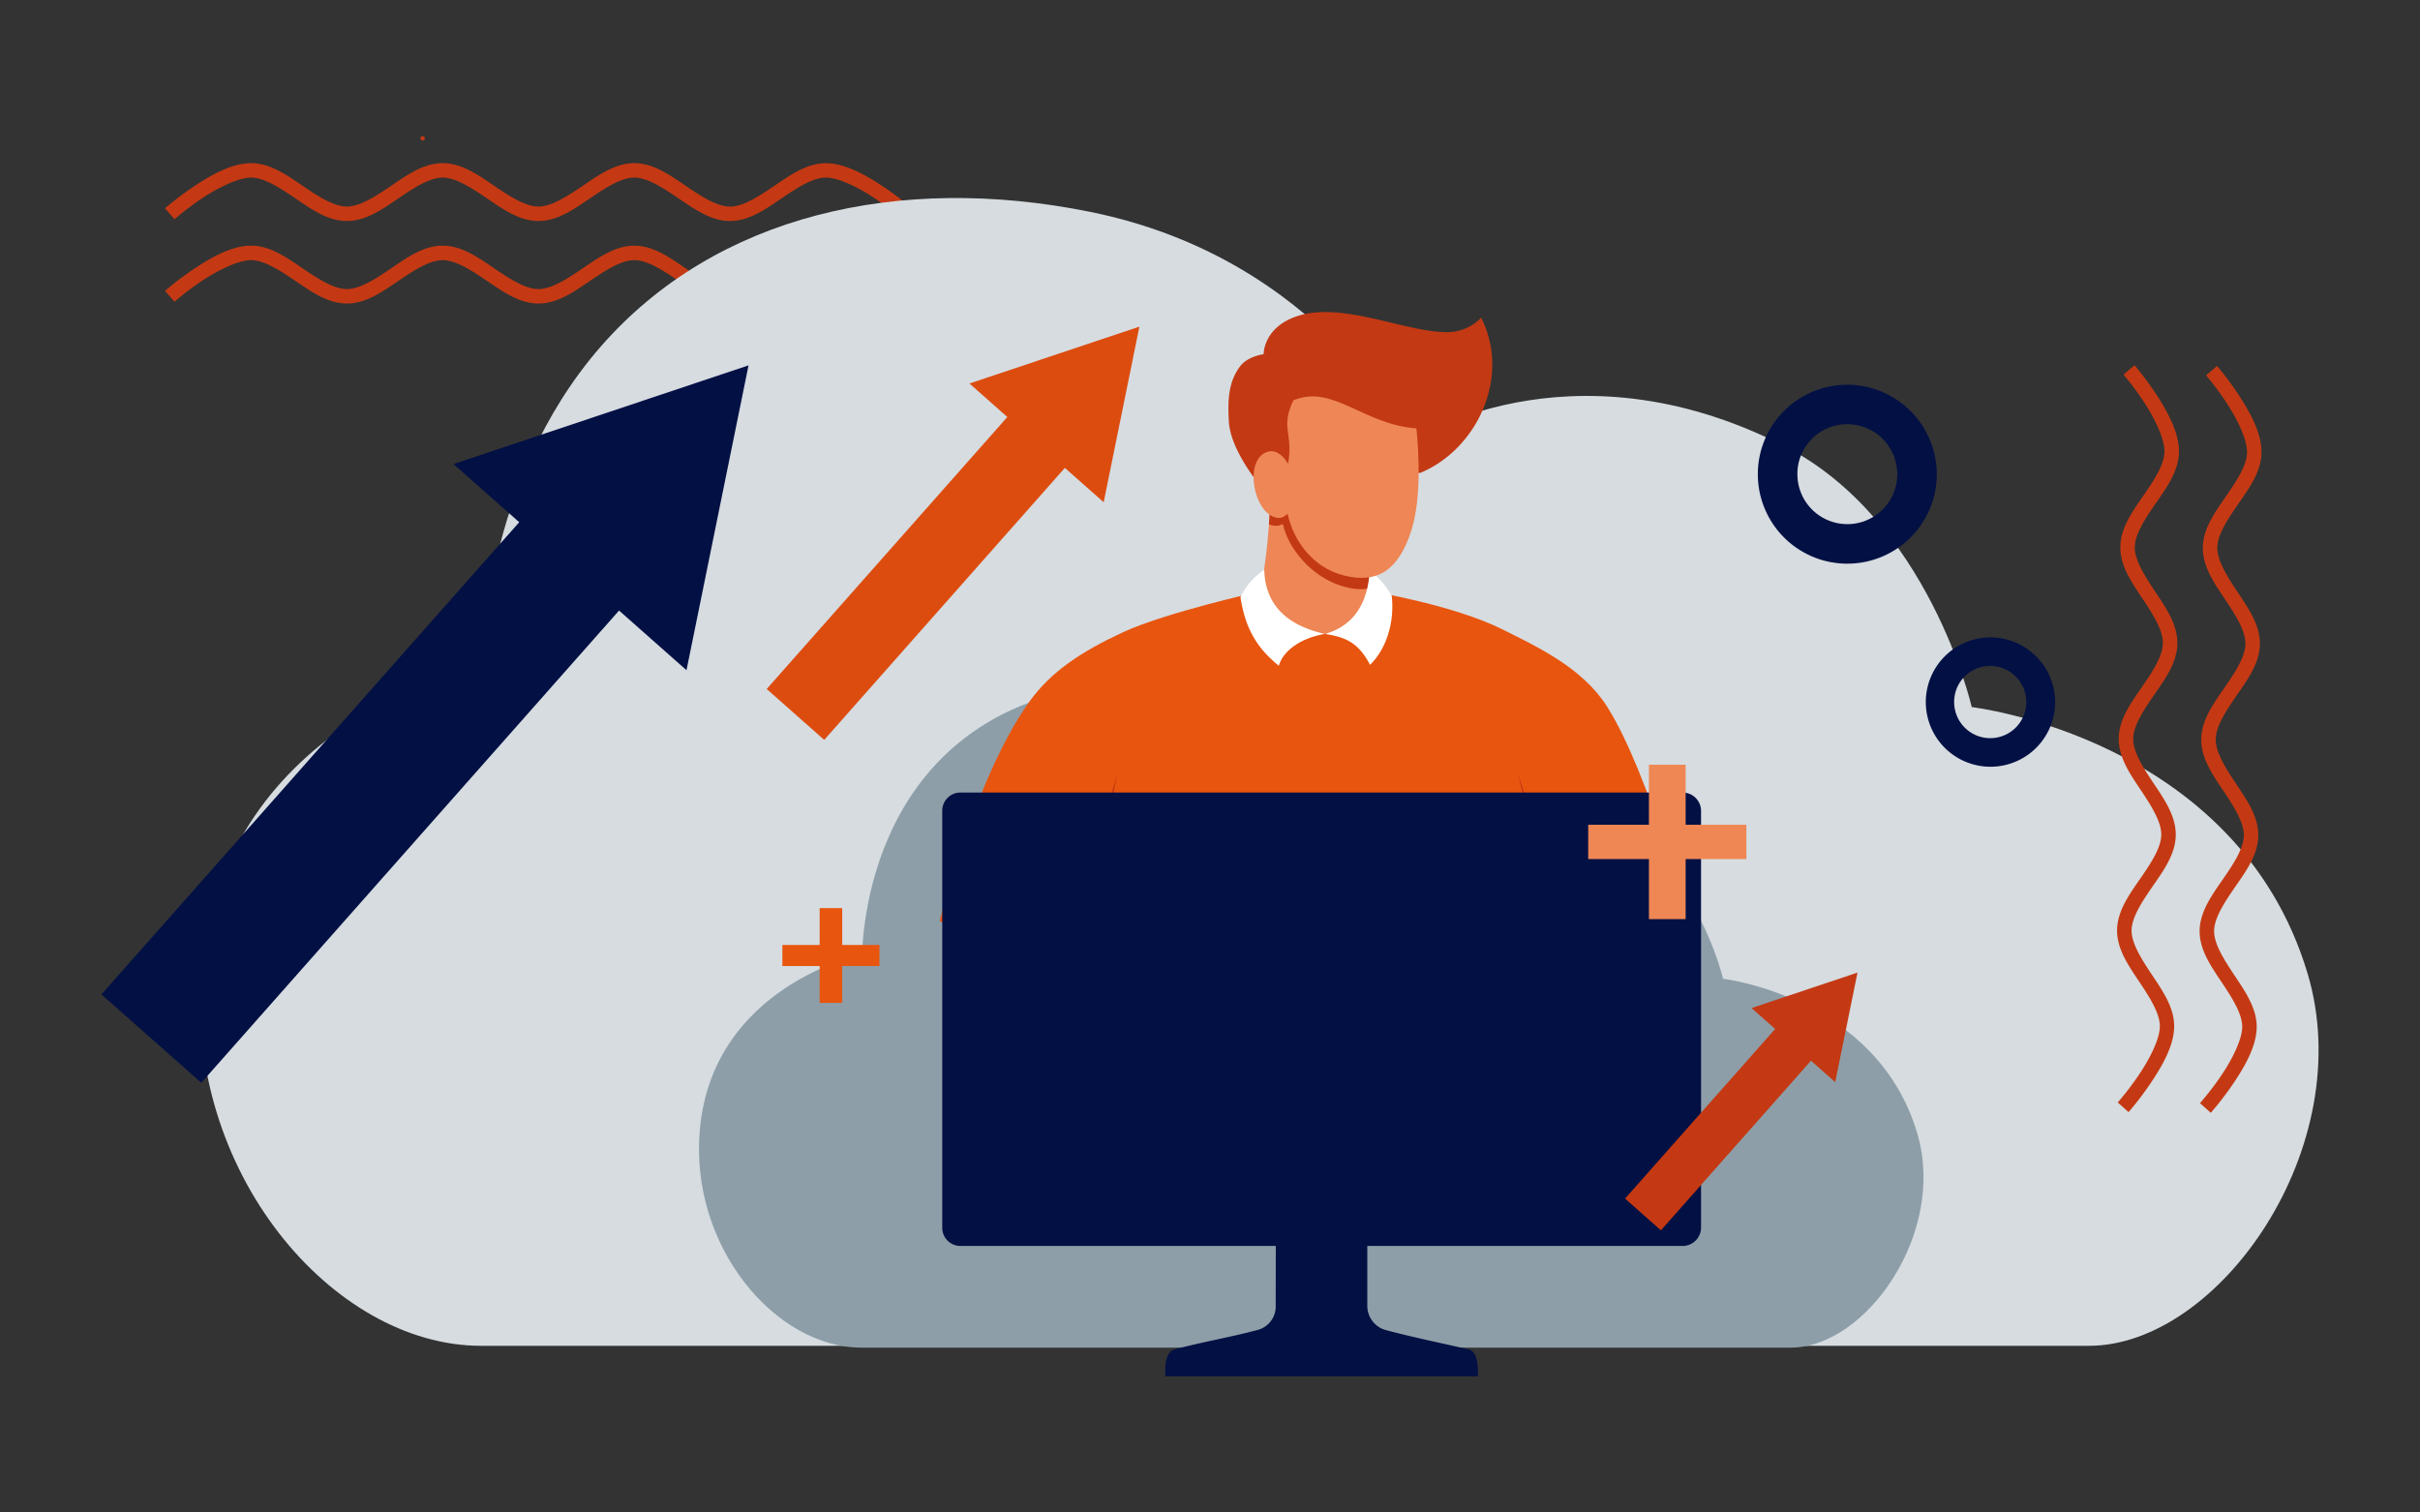
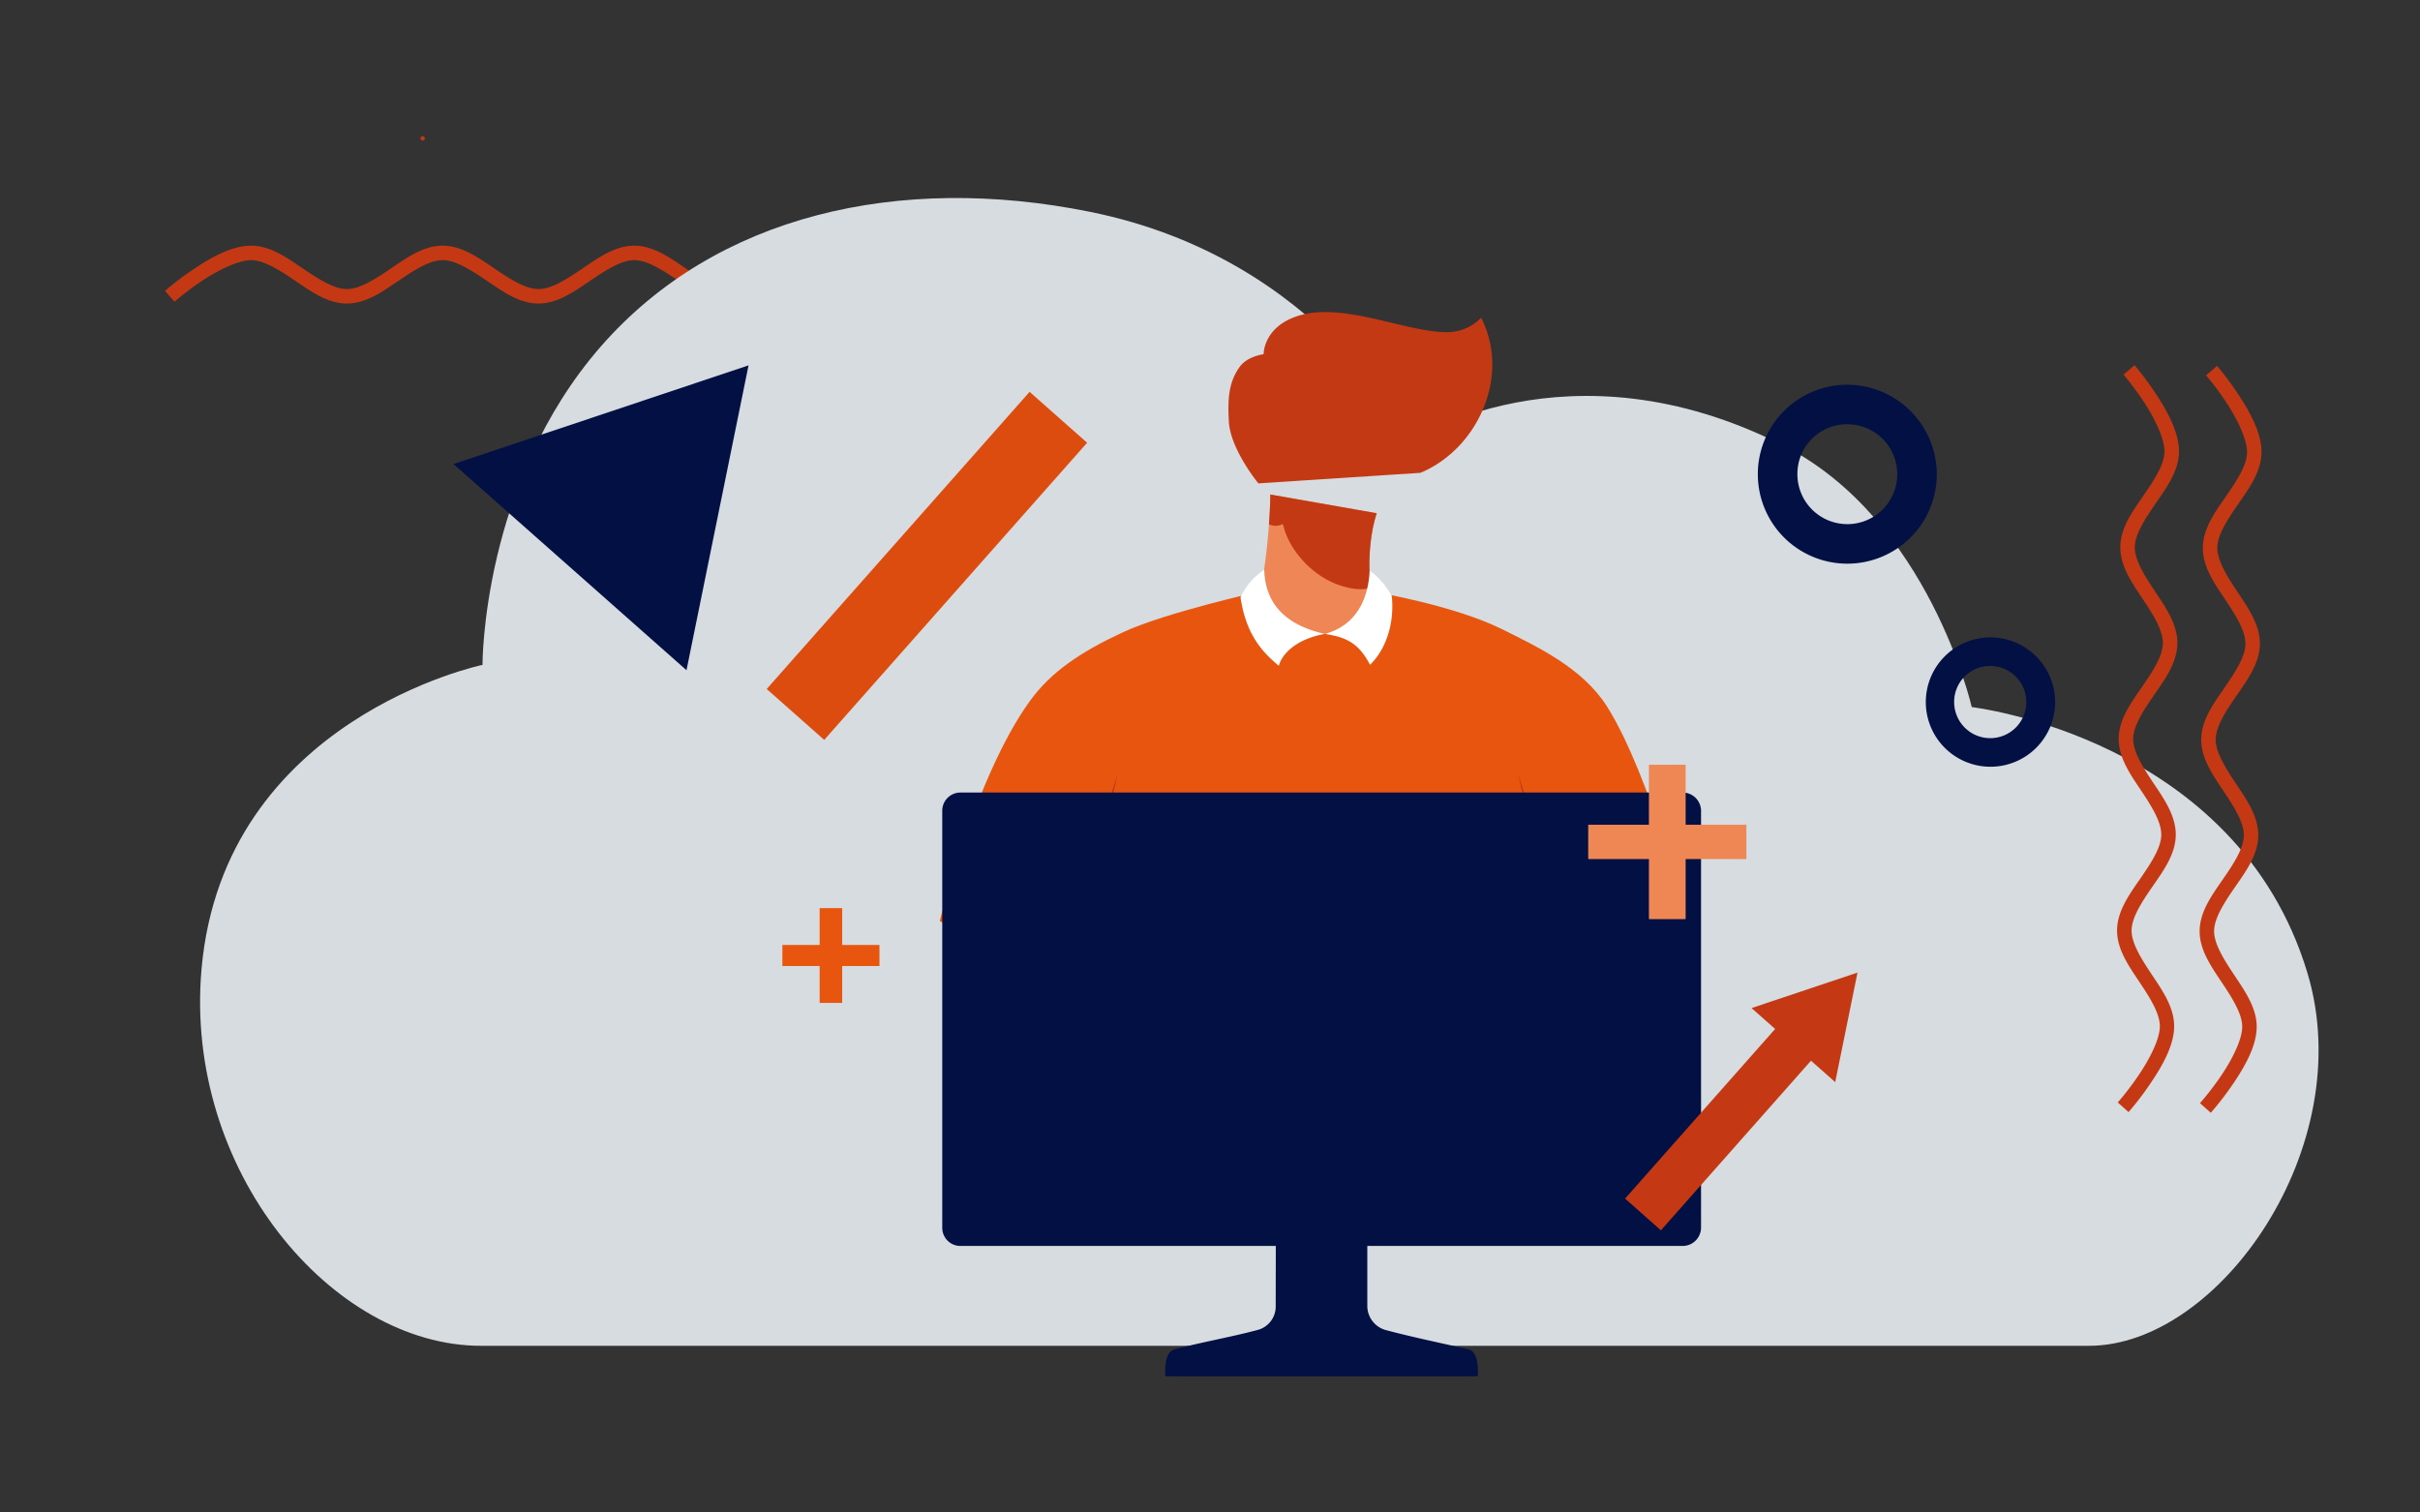
<svg xmlns="http://www.w3.org/2000/svg" viewBox="0 0 800 500">
  <rect x="0" y="0" width="800" height="500" fill="#333333" stroke="none" />
  <defs>
    <style>.a{fill:#c43913;}.b{fill:#021044;}.c{fill:#d6dce0;}.d{fill:#8d9ea8;}.e{fill:#e8550e;}.f{fill:#c33913;}.g{fill:#ee8655;}.h{fill:#fff;}.i{fill:#ef8755;}.j{fill:#dd4c0f;}</style>
  </defs>
  <path class="a" d="M83,81.21c-6.36,0-13.17,3.89-18.72,7.58a101.08,101.08,0,0,0-9.74,7.36l3.15,3.59a96.26,96.26,0,0,1,9.23-7C72.18,89.28,78.82,86,83,86s9.21,3.17,14.49,6.75,10.82,7.59,17.18,7.59,11.9-4,17.18-7.59S142.15,86,146.34,86s9.22,3.17,14.5,6.75,10.81,7.59,17.17,7.59,11.9-4,17.18-7.59S205.48,86,209.68,86s9.21,3.17,14.49,6.75,10.81,7.59,17.18,7.59,11.89-4,17.17-7.59S268.82,86,273,86s10.82,3.28,16.07,6.77a96.26,96.26,0,0,1,9.23,7l3.16-3.59a101.08,101.08,0,0,0-9.74-7.36c-5.55-3.69-12.37-7.58-18.72-7.58s-11.91,4-17.18,7.59-10.3,6.76-14.49,6.76-9.21-3.18-14.49-6.76S216,81.21,209.68,81.21s-11.9,4-17.18,7.59S182.21,95.56,178,95.56s-9.21-3.18-14.49-6.76-10.82-7.59-17.18-7.59-11.9,4-17.17,7.59-10.3,6.76-14.49,6.76-9.21-3.18-14.49-6.76S89.37,81.21,83,81.21Z" />
-   <path class="a" d="M83,53.94c-6.36,0-13.17,3.88-18.72,7.57a101.08,101.08,0,0,0-9.74,7.36l3.15,3.6a97.26,97.26,0,0,1,9.23-7C72.18,62,78.82,58.71,83,58.71s9.21,3.17,14.49,6.76,10.82,7.59,17.18,7.59,11.9-4,17.18-7.59,10.29-6.76,14.48-6.76,9.22,3.17,14.5,6.76,10.81,7.59,17.17,7.59,11.9-4,17.18-7.59,10.29-6.76,14.49-6.76,9.21,3.17,14.49,6.76,10.81,7.59,17.18,7.59,11.89-4,17.17-7.59,10.3-6.76,14.5-6.76,10.82,3.29,16.07,6.78a97.26,97.26,0,0,1,9.23,7l3.16-3.6a101.08,101.08,0,0,0-9.74-7.36c-5.55-3.69-12.37-7.57-18.72-7.57s-11.91,4-17.18,7.58-10.3,6.76-14.49,6.76-9.21-3.17-14.49-6.76S216,53.94,209.68,53.94s-11.9,4-17.18,7.58S182.21,68.28,178,68.28s-9.21-3.17-14.49-6.76-10.82-7.58-17.18-7.58-11.9,4-17.17,7.58-10.3,6.76-14.49,6.76-9.21-3.17-14.49-6.76S89.37,53.94,83,53.94Z" />
  <path class="b" d="M349.62,433a2.9,2.9,0,1,1-2.9-2.9A2.9,2.9,0,0,1,349.62,433Z" />
-   <path class="b" d="M560.73,345.45a9.76,9.76,0,1,1-2.86-6.91A9.77,9.77,0,0,1,560.73,345.45Z" />
+   <path class="b" d="M560.73,345.45a9.76,9.76,0,1,1-2.86-6.91Z" />
  <path class="c" d="M690.57,444.9H159c-49.18,0-98.28-58-92.37-124.63,7.33-82.68,92.87-100.47,92.87-100.47s-.24-60.23,39.16-105.31C236.68,71,297.14,57.29,360.2,70,437.49,85.54,466.08,146,466.08,146s52.21-34.84,123.4,1.27c48.17,24.43,62.34,86.48,62.34,86.48s87.63,10.16,111,88C779.94,379,733.65,444.9,690.57,444.9Z" />
-   <path class="d" d="M592,445.5H284.74c-28.43,0-56.81-33.52-53.39-72,4.23-47.8,53.68-58.08,53.68-58.08s-.14-34.82,22.63-60.87c22-25.16,56.95-33.07,93.4-25.73,44.68,9,61.2,44,61.2,44s30.18-20.14,71.33.74c27.85,14.12,36,50,36,50s50.65,5.87,64.15,50.88C643.69,407.38,616.93,445.5,592,445.5Z" />
  <polygon class="e" points="290.73 319.35 278.41 319.35 278.41 331.54 270.96 331.54 270.96 319.35 258.64 319.35 258.64 312.39 270.96 312.39 270.96 300.21 278.41 300.21 278.41 312.39 290.73 312.39 290.73 319.35" />
  <path class="b" d="M658,220.16A11.93,11.93,0,1,1,646,232.09,11.86,11.86,0,0,1,658,220.16Zm0-9.45a21.38,21.38,0,1,0,21.39,21.38A21.45,21.45,0,0,0,658,210.71Z" />
  <path class="b" d="M610.68,140.25a16.51,16.51,0,1,1-16.5,16.5A16.4,16.4,0,0,1,610.68,140.25Zm0-13.07a29.58,29.58,0,1,0,29.58,29.57A29.67,29.67,0,0,0,610.68,127.18Z" />
  <path class="e" d="M521.05,312.2c9.09.81,28-.7,37.93-4.53,0,0-13.45-51.66-27.76-74.15-8.17-12.84-23.12-19.76-34.87-25.61-16.21-8-42.77-12.35-42.77-12.35H416.36s-31.08,6.95-45,13.39-24,13.13-31.05,23c-18,25-29.64,72.51-29.64,72.51,9.31,5.64,23.59,10.15,41.65,9.33,0,0-3.71,22.5-4.52,34.14-.93,13.59-.89,21.21,3.56,28.27,3.54,5.62,11.67,9.5,18.72,12,22.17,7.86,45.94,10.93,70.07,10.66,26.49-.28,48.33-2.05,71-13.33,5.81-2.89,11.48-7.2,13.56-12.54,3.45-8.85,4.08-17.45,2.26-29.34C524.33,326.14,521.05,312.2,521.05,312.2Z" />
  <path class="f" d="M501.88,255.9c6.12,28.14,12.23,55.51,18.35,89.72a62.31,62.31,0,0,0,6.66.29C522.85,317.38,511.51,286.34,501.88,255.9Z" />
  <path class="f" d="M353.44,334.2c5.34-29.86,10.67-53.74,16-78.3-8.85,28-19.37,56.59-22.35,82.58Z" />
  <path class="f" d="M416,159.8s-9.31-11.27-9.77-20.51c-.3-6-.48-12.63,3.73-18.2,2.54-3.36,7.77-4,7.77-4s-.19-9,11.41-12.68c15.08-4.8,36.52,5.82,49.83,5.38a15.43,15.43,0,0,0,10.66-4.78c9.87,19.36-1.16,43.43-20.08,51.3Z" />
  <path class="g" d="M419.94,163.48a203.19,203.19,0,0,1-3.24,32.08c-3.29,16.93,39.11,20.38,36.54,0-2-15.49,1.89-25.89,1.89-25.89Z" />
  <path class="f" d="M419.94,163.48s0,4-.45,9.86a4.79,4.79,0,0,0,.57.21c3.29.95,3.9-1,4.17.13,1.7,7.56,9.53,17.64,20.73,20.41a18,18,0,0,0,8.16.38c-1.64-14.88,2-24.8,2-24.8Z" />
  <path class="h" d="M438,209.57c7,1.05,11.13,3,14.91,10.2,5.62-5.45,8.11-14.42,7.17-22.75a26.14,26.14,0,0,0-7.28-8.41C452.28,197.91,448.54,206.64,438,209.57Z" />
-   <path class="g" d="M468.22,141.61s2.48,20.35-1.53,33.33c-4.15,13.4-11.15,18.1-22.29,15.34s-17-12.51-18.66-20.07c-.26-1.16-.94,1.77-4.23.82-7-2-9.95-17.51-3.63-21.18,4.69-2.73,7.93,3.49,7.93,3.49,1.8-10.27-2.66-11.74,1.75-21C440.63,126.88,450.61,140.37,468.22,141.61Z" />
  <path class="h" d="M417.94,188.36a21.9,21.9,0,0,0-7.86,9.11c1.81,11.93,6.75,17.72,12.66,22.63,1.54-5.29,7.74-9.29,15.25-10.53C423.69,206.35,418.21,198.45,417.94,188.36Z" />
  <circle class="f" cx="139.72" cy="45.73" r="0.72" />
  <path class="b" d="M421.76,408.43H452v23.26a8.29,8.29,0,0,0,6.09,8c9.26,2.46,18,4.22,27.42,6.39,3.74.87,3,8.9,3,8.9H385.27s-.88-7.85,3-8.9c9.25-2.47,18.1-3.93,27.36-6.39a8,8,0,0,0,6.09-8Z" />
  <path class="b" d="M317.49,262H556.24a6.08,6.08,0,0,1,6.09,6.09V405.8a6.09,6.09,0,0,1-6.09,6.09H317.49a6,6,0,0,1-6-6.09V268.09A6,6,0,0,1,317.49,262Z" />
  <path class="b" d="M322,267.21H551.79a5.43,5.43,0,0,1,5.45,5.44V395.54a5.4,5.4,0,0,1-5.45,5.45H322a5.4,5.4,0,0,1-5.45-5.45V272.65A5.43,5.43,0,0,1,322,267.21Z" />
  <path class="b" d="M556.13,269.37,323.35,401h24.43L557.24,285.43V272.65A5.43,5.43,0,0,0,556.13,269.37Zm-69-2.16L316.5,356.07v39.47a5.6,5.6,0,0,0,.76,2.82L549.33,267.21Zm-18.69,0-151.94,76v6.09l160.84-82.12Z" />
  <polygon class="i" points="577.31 283.99 557.24 283.99 557.24 303.85 545.1 303.85 545.1 283.99 525.03 283.99 525.03 272.65 545.1 272.65 545.1 252.81 557.24 252.81 557.24 272.65 577.31 272.65 577.31 283.99" />
-   <rect class="b" x="11.63" y="236.03" width="227.71" height="44.07" transform="translate(-150.95 181.05) rotate(-48.5)" />
  <polygon class="b" points="247.45 120.78 149.92 153.41 226.94 221.56 247.45 120.78" />
  <rect class="j" x="240.83" y="174.37" width="131.16" height="25.39" transform="translate(-36.72 292.6) rotate(-48.5)" />
-   <polygon class="j" points="376.66 107.98 320.48 126.78 364.85 166.03 376.66 107.98" />
  <rect class="a" x="529.34" y="362.93" width="81.79" height="15.83" transform="translate(-85.36 552.2) rotate(-48.5)" />
  <polygon class="a" points="614.05 321.52 579.02 333.25 606.68 357.73 614.05 321.52" />
  <path class="a" d="M720.33,149.32c0-6.36-3.78-13.21-7.42-18.79a102.17,102.17,0,0,0-7.28-9.8L702,123.85a96.36,96.36,0,0,1,6.9,9.29c3.44,5.28,6.67,11.94,6.63,16.14s-3.24,9.18-6.87,14.43-7.68,10.75-7.73,17.11,3.9,11.93,7.44,17.24,6.67,10.35,6.63,14.55-3.24,9.18-6.87,14.43-7.68,10.75-7.73,17.12,3.9,11.93,7.44,17.23,6.66,10.35,6.63,14.55-3.25,9.19-6.88,14.43-7.67,10.76-7.73,17.12,3.91,11.93,7.45,17.23S714,335.08,714,339.28s-3.38,10.79-6.91,16a97.16,97.16,0,0,1-7,9.17l3.57,3.19A102,102,0,0,0,711,358c3.73-5.52,7.68-12.3,7.73-18.65s-3.9-11.94-7.44-17.25-6.67-10.35-6.63-14.54,3.25-9.19,6.88-14.44,7.67-10.75,7.72-17.11-3.89-11.94-7.44-17.24-6.67-10.35-6.63-14.54,3.25-9.19,6.88-14.44,7.67-10.75,7.72-17.11-3.89-11.93-7.43-17.24-6.68-10.35-6.64-14.55,3.25-9.18,6.88-14.43S720.27,155.68,720.33,149.32Z" />
  <path class="a" d="M747.6,149.55c.06-6.36-3.77-13.21-7.41-18.79a102.17,102.17,0,0,0-7.28-9.8l-3.62,3.12a97.34,97.34,0,0,1,6.89,9.29c3.45,5.28,6.68,11.94,6.65,16.14s-3.25,9.18-6.88,14.43-7.68,10.75-7.74,17.11,3.91,11.93,7.45,17.24,6.67,10.35,6.63,14.55-3.24,9.18-6.87,14.43-7.68,10.75-7.74,17.12,3.91,11.93,7.45,17.23,6.67,10.35,6.63,14.55-3.24,9.19-6.87,14.43-7.68,10.75-7.74,17.12,3.91,11.92,7.45,17.23,6.67,10.36,6.63,14.56-3.38,10.79-6.91,16a97.16,97.16,0,0,1-7.05,9.17l3.57,3.19a102,102,0,0,0,7.44-9.68c3.73-5.52,7.68-12.3,7.73-18.65s-3.9-11.94-7.44-17.25-6.67-10.35-6.63-14.54,3.24-9.19,6.87-14.44,7.68-10.75,7.73-17.11-3.9-11.94-7.44-17.24-6.67-10.35-6.63-14.54,3.24-9.19,6.87-14.45,7.68-10.75,7.73-17.1-3.9-11.94-7.44-17.24S733,185.29,733,181.09s3.25-9.18,6.88-14.43S747.55,155.91,747.6,149.55Z" />
</svg>